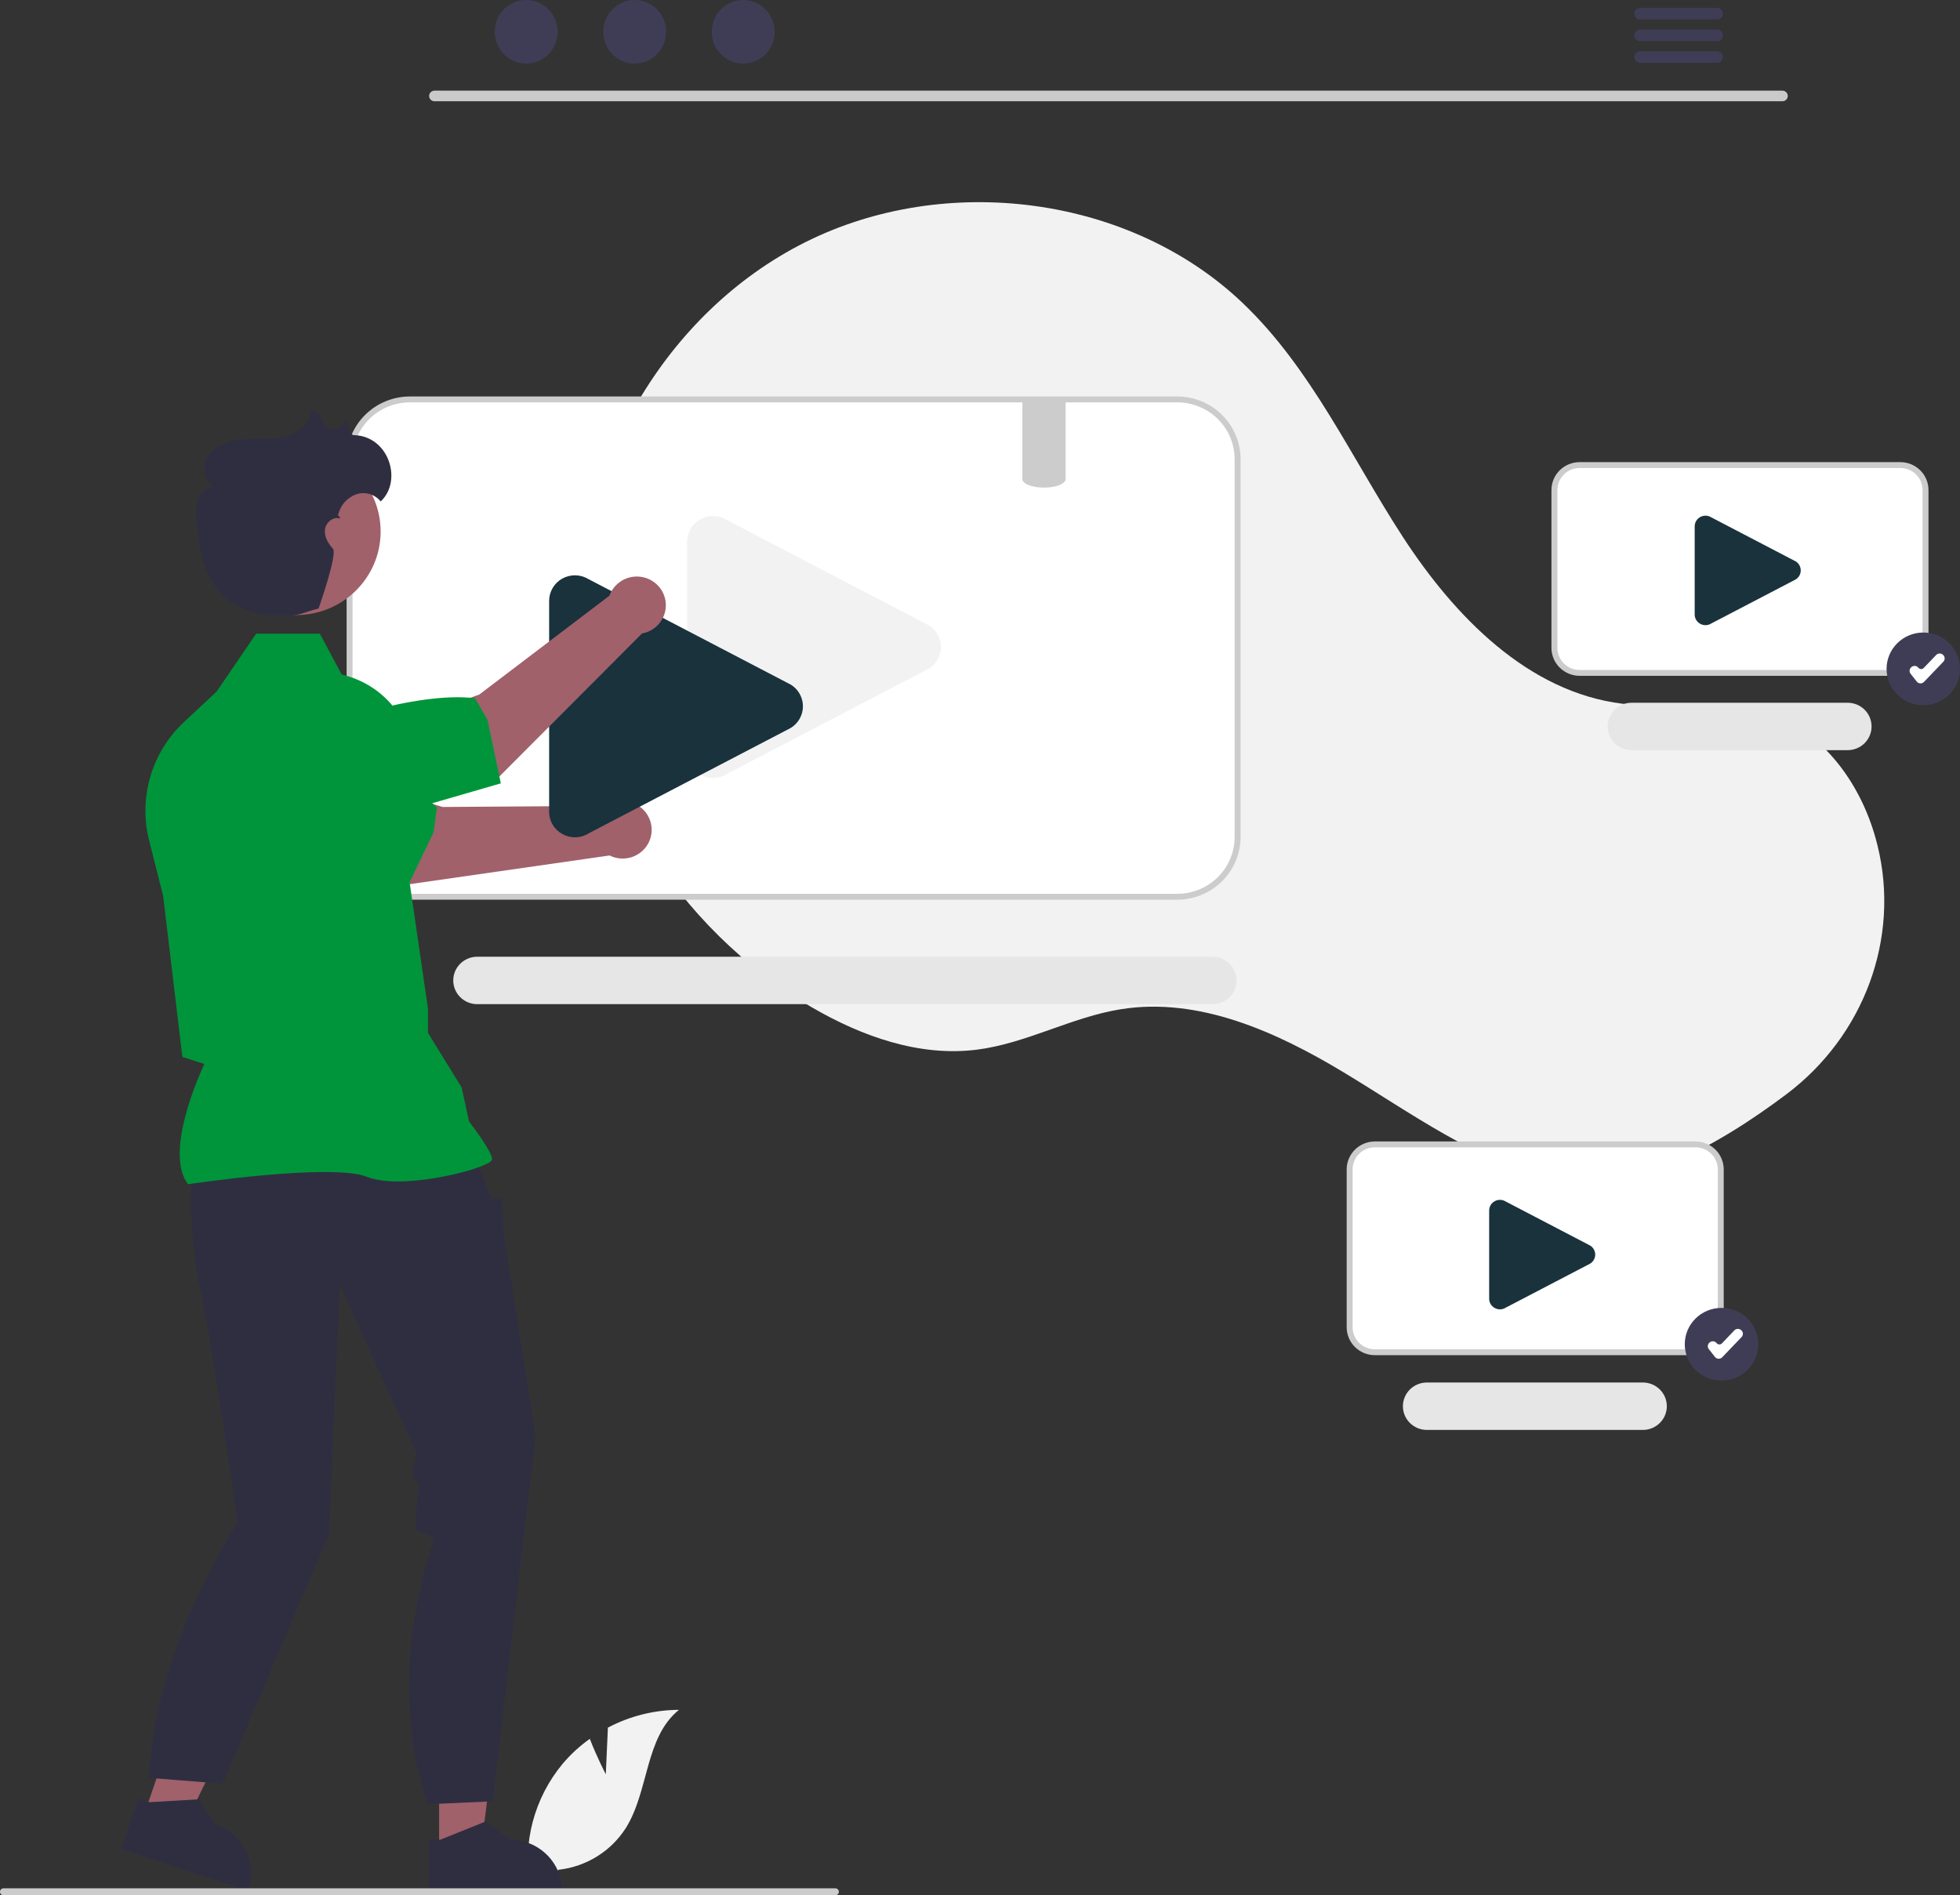
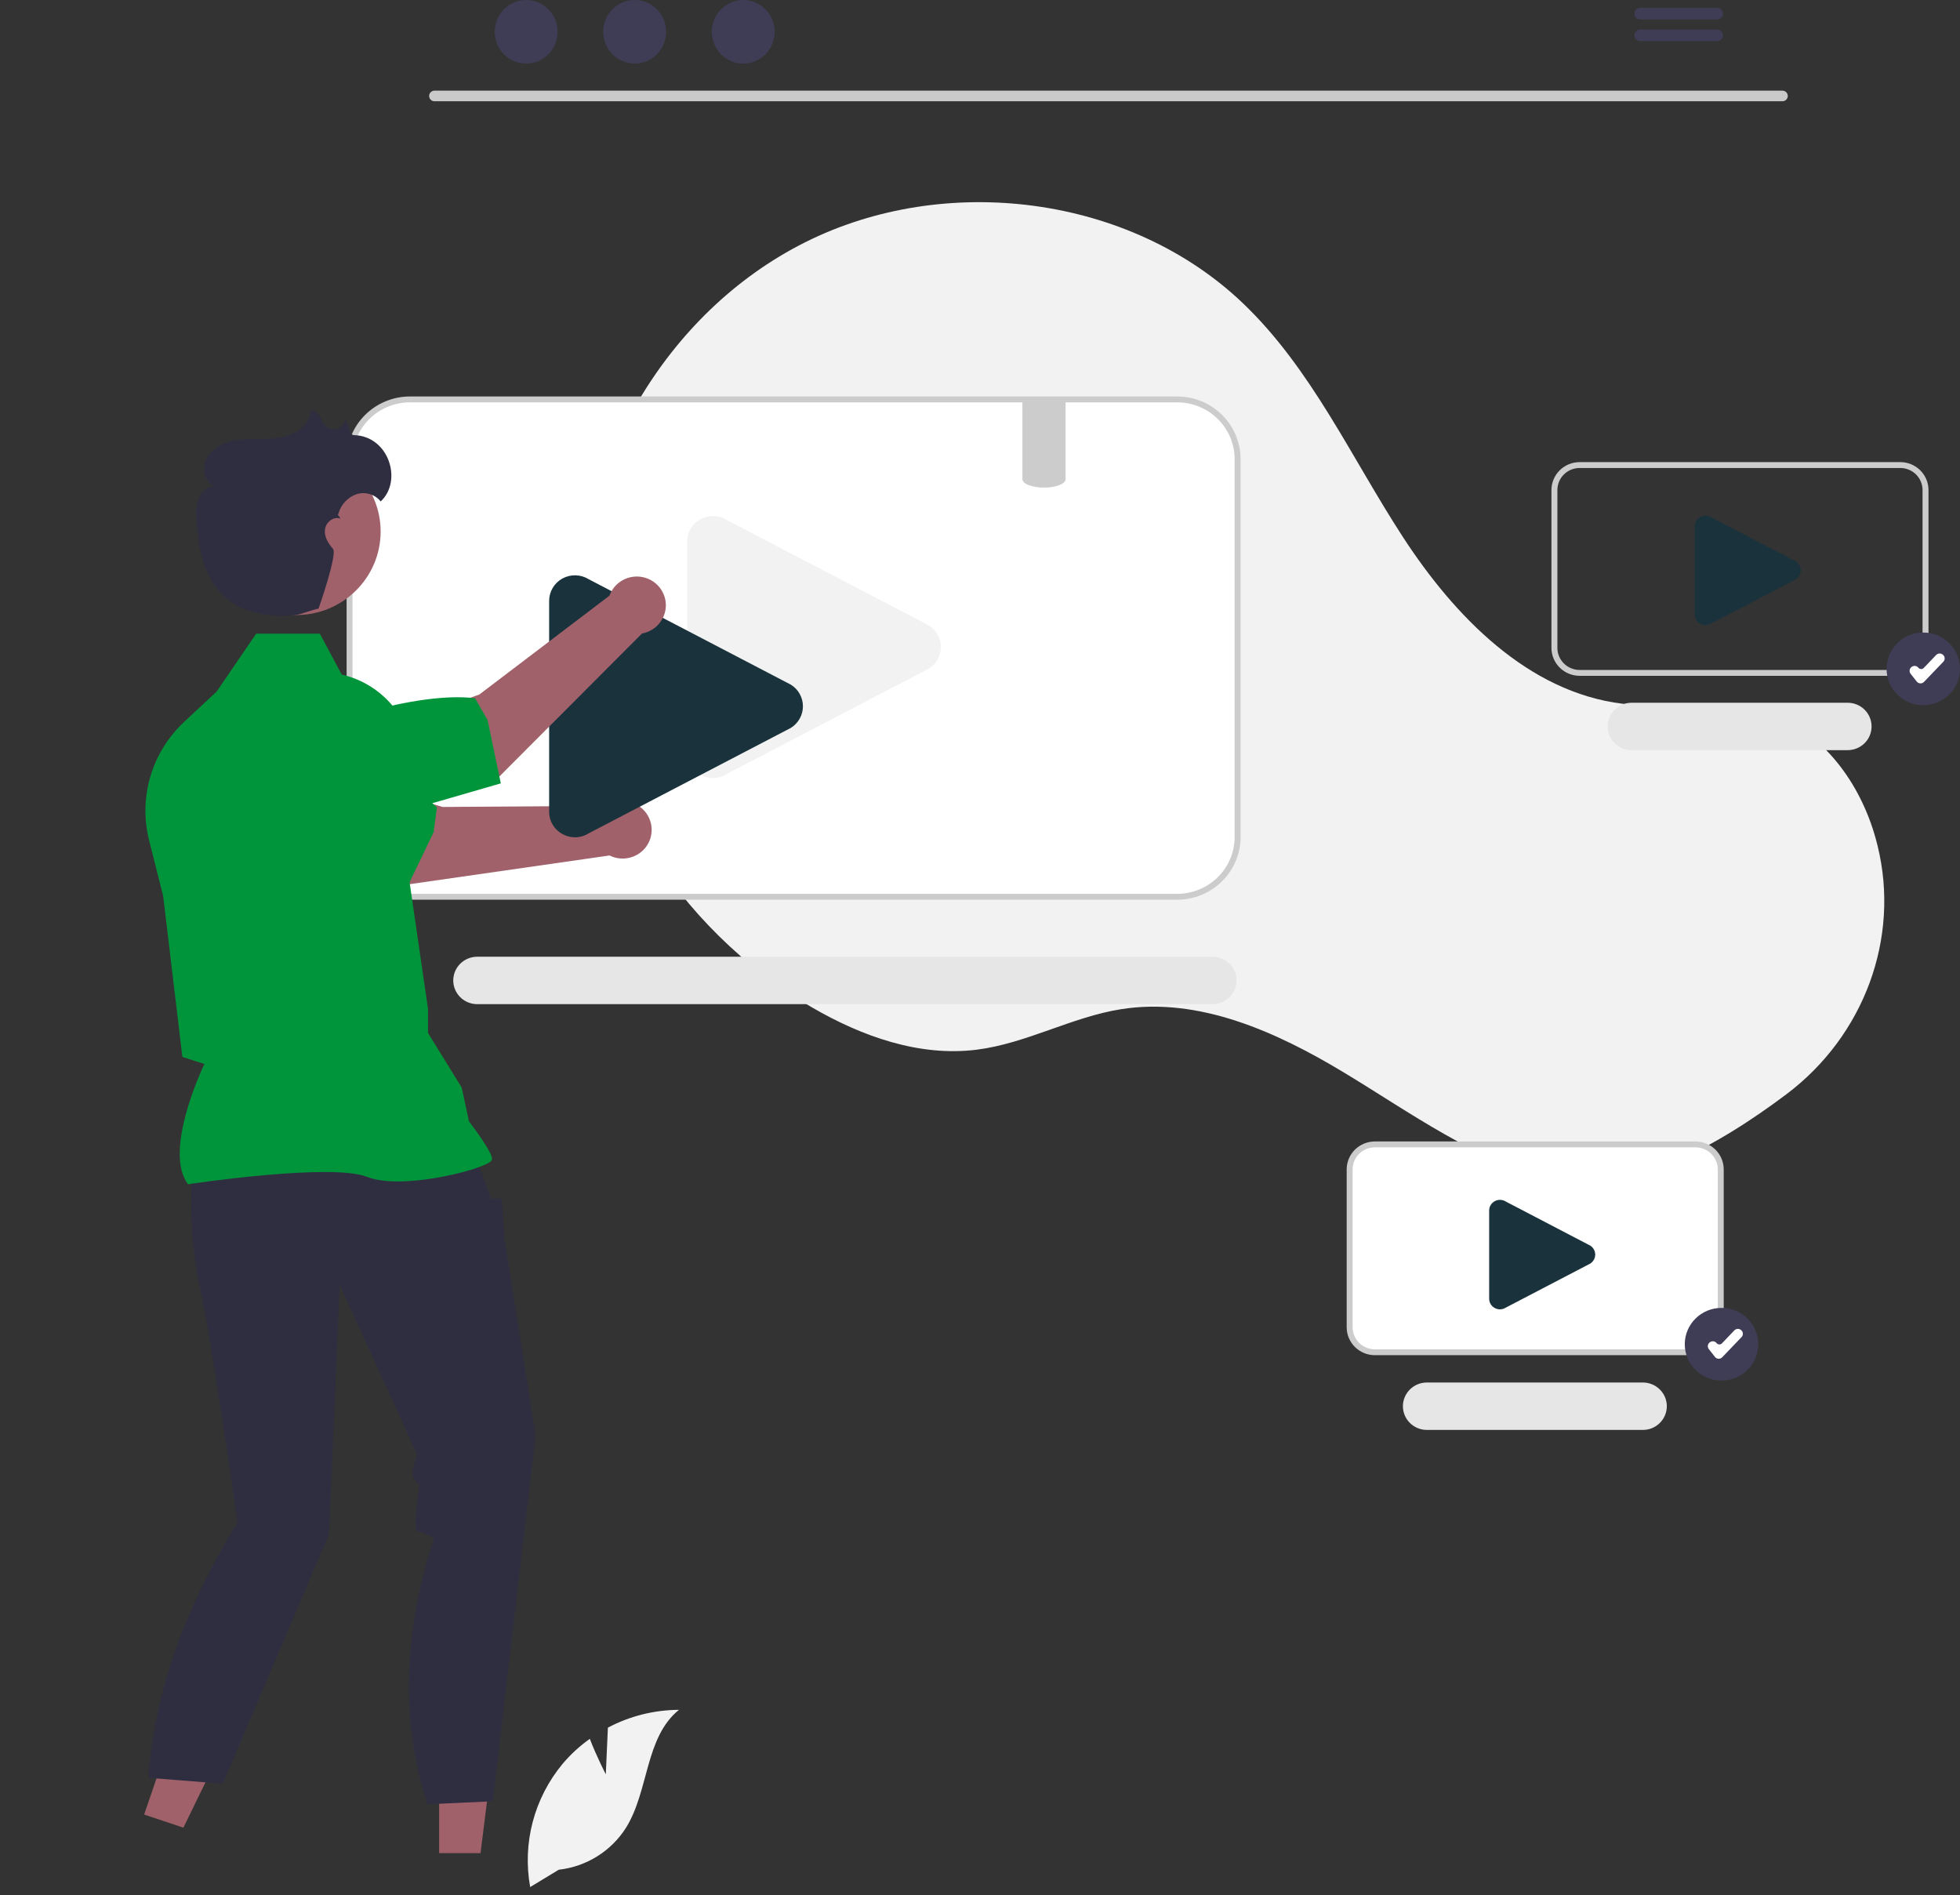
<svg xmlns="http://www.w3.org/2000/svg" width="121" height="117" viewBox="0 0 121 117" fill="none">
  <rect x="0" y="0" width="121" height="117" fill="#333333" stroke="none" />
  <g clip-path="url(#clip0_809_2474)">
    <path d="M37.399 109.533L37.528 106.651C38.879 105.936 40.385 105.559 41.916 105.552C39.809 107.257 40.072 110.543 38.643 112.836C38.192 113.547 37.585 114.15 36.867 114.597C36.148 115.045 35.337 115.328 34.494 115.423L32.73 116.492C32.488 115.157 32.541 113.786 32.886 112.473C33.231 111.161 33.86 109.938 34.729 108.889C35.222 108.305 35.788 107.785 36.412 107.341C36.834 108.443 37.399 109.533 37.399 109.533Z" fill="#F2F2F2" />
    <path d="M110.301 67.537C115.056 63.953 117.327 57.932 115.906 52.187C115.87 52.045 115.833 51.902 115.794 51.76C114.851 48.35 112.519 45.11 109.12 44.02C106.267 43.105 103.151 43.809 100.174 43.445C94.33 42.731 89.799 38.052 86.61 33.153C83.422 28.254 80.972 22.77 76.735 18.723C69.752 12.052 58.361 10.615 49.703 14.958C41.045 19.3 35.53 28.934 35.765 38.536C36 48.138 41.761 57.318 50.127 62.188C53.201 63.977 56.755 65.245 60.293 64.801C63.362 64.416 66.152 62.785 69.207 62.3C74.01 61.538 78.783 63.687 82.937 66.191C87.092 68.695 91.105 71.663 95.826 72.824C100.41 73.951 106.089 70.711 110.301 67.537Z" fill="#F2F2F2" />
    <path d="M72.677 24.657H25.306C24.319 24.658 23.371 25.047 22.673 25.738C21.974 26.429 21.581 27.366 21.58 28.344V51.671C21.581 52.649 21.974 53.586 22.673 54.277C23.371 54.968 24.319 55.357 25.306 55.358H72.677C73.665 55.358 74.612 54.969 75.311 54.278C76.01 53.586 76.403 52.649 76.403 51.671V28.344C76.403 27.366 76.01 26.429 75.311 25.738C74.612 25.046 73.665 24.658 72.677 24.657Z" fill="white" />
    <path d="M72.677 55.54H25.307C24.27 55.539 23.277 55.131 22.544 54.406C21.811 53.681 21.399 52.697 21.398 51.672V28.344C21.399 27.318 21.811 26.335 22.544 25.61C23.277 24.884 24.27 24.476 25.307 24.475H72.677C73.714 24.476 74.707 24.884 75.44 25.61C76.173 26.335 76.585 27.318 76.587 28.344V51.672C76.585 52.697 76.173 53.681 75.44 54.406C74.707 55.131 73.714 55.539 72.677 55.54ZM25.307 24.838C24.368 24.839 23.467 25.209 22.803 25.866C22.139 26.523 21.765 27.414 21.764 28.344V51.672C21.765 52.601 22.139 53.492 22.803 54.15C23.467 54.807 24.368 55.177 25.307 55.178H72.677C73.616 55.177 74.517 54.807 75.181 54.15C75.846 53.492 76.219 52.601 76.22 51.672V28.344C76.219 27.414 75.846 26.523 75.181 25.866C74.517 25.209 73.616 24.839 72.677 24.838H25.307Z" fill="#CCCCCC" />
    <path d="M74.856 61.989H29.461C29.069 61.989 28.692 61.835 28.415 61.56C28.137 61.286 27.981 60.913 27.981 60.525C27.981 60.137 28.137 59.765 28.415 59.49C28.692 59.216 29.069 59.061 29.461 59.061H74.856C75.249 59.061 75.625 59.216 75.903 59.49C76.18 59.765 76.336 60.137 76.336 60.525C76.336 60.913 76.18 61.286 75.903 61.56C75.625 61.835 75.249 61.989 74.856 61.989Z" fill="#E6E6E6" />
    <path d="M44.014 48.03C43.745 48.029 43.481 47.961 43.246 47.832C42.994 47.698 42.784 47.498 42.639 47.255C42.493 47.011 42.418 46.733 42.42 46.451V33.431C42.42 33.149 42.497 32.872 42.642 32.629C42.787 32.386 42.996 32.186 43.246 32.05C43.496 31.914 43.778 31.847 44.063 31.856C44.348 31.865 44.626 31.95 44.867 32.101L57.349 38.611C57.575 38.753 57.761 38.95 57.89 39.182C58.02 39.415 58.087 39.676 58.087 39.941C58.087 40.206 58.02 40.468 57.89 40.7C57.761 40.933 57.575 41.129 57.349 41.271L44.867 47.781C44.612 47.943 44.316 48.029 44.014 48.03Z" fill="#F2F2F2" />
-     <path d="M117.314 41.539H97.518C97.105 41.539 96.71 41.376 96.418 41.087C96.126 40.798 95.961 40.407 95.961 39.998V30.25C95.961 29.841 96.126 29.45 96.418 29.161C96.71 28.872 97.105 28.709 97.518 28.709H117.314C117.726 28.709 118.122 28.872 118.414 29.161C118.706 29.45 118.87 29.841 118.871 30.25V39.998C118.87 40.407 118.706 40.798 118.414 41.087C118.122 41.376 117.726 41.539 117.314 41.539Z" fill="white" />
    <path d="M117.314 41.72H97.519C97.057 41.72 96.615 41.538 96.289 41.215C95.962 40.892 95.779 40.455 95.778 39.998V30.25C95.779 29.793 95.962 29.355 96.289 29.032C96.615 28.71 97.057 28.528 97.519 28.528H117.314C117.776 28.528 118.218 28.71 118.544 29.032C118.871 29.355 119.054 29.793 119.055 30.25V39.998C119.054 40.455 118.871 40.892 118.544 41.215C118.218 41.538 117.776 41.72 117.314 41.72ZM97.519 28.89C97.154 28.89 96.805 29.034 96.548 29.289C96.29 29.544 96.145 29.889 96.145 30.25V39.998C96.145 40.359 96.29 40.704 96.548 40.959C96.805 41.214 97.154 41.357 97.519 41.358H117.314C117.678 41.357 118.028 41.214 118.285 40.959C118.543 40.704 118.688 40.359 118.688 39.998V30.25C118.688 29.889 118.543 29.544 118.285 29.289C118.028 29.034 117.678 28.89 117.314 28.89H97.519Z" fill="#CCCCCC" />
    <path d="M114.062 46.309H100.727C100.335 46.309 99.959 46.154 99.682 45.88C99.405 45.605 99.249 45.233 99.249 44.846C99.249 44.458 99.405 44.085 99.682 43.811C99.959 43.536 100.335 43.382 100.727 43.382H114.062C114.454 43.382 114.831 43.536 115.108 43.81C115.386 44.085 115.541 44.457 115.541 44.846C115.541 45.234 115.386 45.606 115.108 45.881C114.831 46.155 114.454 46.309 114.062 46.309Z" fill="#E6E6E6" />
    <path d="M105.287 38.593C105.175 38.593 105.064 38.564 104.966 38.511C104.861 38.454 104.773 38.371 104.713 38.269C104.652 38.168 104.62 38.051 104.621 37.933V32.493C104.621 32.375 104.653 32.259 104.714 32.157C104.775 32.056 104.862 31.972 104.966 31.916C105.071 31.859 105.189 31.831 105.308 31.834C105.427 31.838 105.543 31.873 105.644 31.937L110.86 34.657C110.954 34.717 111.032 34.799 111.086 34.896C111.14 34.993 111.168 35.102 111.168 35.213C111.168 35.324 111.14 35.433 111.086 35.53C111.032 35.627 110.954 35.709 110.86 35.769L105.644 38.489C105.537 38.557 105.414 38.593 105.287 38.593Z" fill="#19323c" />
    <path d="M104.673 83.477H84.877C84.465 83.476 84.069 83.314 83.777 83.025C83.485 82.736 83.321 82.344 83.32 81.936V72.187C83.321 71.779 83.485 71.387 83.777 71.098C84.069 70.809 84.465 70.647 84.877 70.647H104.673C105.086 70.647 105.482 70.809 105.774 71.098C106.066 71.387 106.23 71.779 106.23 72.187V81.936C106.23 82.344 106.065 82.736 105.774 83.025C105.482 83.314 105.086 83.476 104.673 83.477Z" fill="white" />
    <path d="M104.673 83.658H84.877C84.416 83.658 83.973 83.476 83.647 83.153C83.321 82.83 83.137 82.393 83.137 81.936V72.187C83.137 71.731 83.321 71.293 83.647 70.97C83.973 70.647 84.416 70.466 84.877 70.465H104.673C105.134 70.466 105.576 70.647 105.903 70.97C106.229 71.293 106.412 71.731 106.413 72.187V81.936C106.412 82.393 106.229 82.83 105.903 83.153C105.576 83.476 105.134 83.658 104.673 83.658ZM84.877 70.828C84.513 70.828 84.164 70.972 83.906 71.227C83.648 71.481 83.504 71.827 83.503 72.187V81.936C83.504 82.296 83.648 82.642 83.906 82.897C84.164 83.152 84.513 83.295 84.877 83.296H104.673C105.037 83.295 105.386 83.152 105.644 82.897C105.901 82.642 106.046 82.296 106.047 81.936V72.187C106.046 71.827 105.901 71.481 105.644 71.227C105.386 70.972 105.037 70.828 104.673 70.828H84.877Z" fill="#CCCCCC" />
    <path d="M101.421 88.273H88.086C87.694 88.273 87.318 88.118 87.041 87.844C86.764 87.569 86.608 87.197 86.608 86.809C86.608 86.421 86.764 86.049 87.041 85.775C87.318 85.5 87.694 85.346 88.086 85.345H101.421C101.814 85.345 102.19 85.5 102.467 85.774C102.745 86.049 102.901 86.421 102.901 86.809C102.901 87.198 102.745 87.57 102.467 87.844C102.19 88.119 101.814 88.273 101.421 88.273Z" fill="#E6E6E6" />
    <path d="M92.599 80.829C92.487 80.829 92.376 80.8 92.278 80.746C92.173 80.69 92.085 80.607 92.024 80.505C91.963 80.403 91.932 80.287 91.933 80.169V74.728C91.933 74.611 91.965 74.495 92.025 74.393C92.086 74.292 92.173 74.208 92.278 74.151C92.382 74.094 92.5 74.066 92.619 74.07C92.739 74.074 92.855 74.109 92.955 74.172L98.171 76.893C98.266 76.952 98.344 77.034 98.397 77.132C98.451 77.229 98.48 77.338 98.48 77.449C98.48 77.56 98.451 77.669 98.397 77.766C98.344 77.863 98.266 77.945 98.171 78.005L92.955 80.725C92.849 80.793 92.725 80.829 92.599 80.829Z" fill="#19323c" />
    <path d="M37.454 49.749L27.322 49.816C27.322 49.816 21.552 47.976 18.935 48.36L17.935 52.249L25.122 54.606L37.632 52.81C37.913 52.95 38.226 53.015 38.54 52.997C38.854 52.98 39.158 52.881 39.421 52.71C39.684 52.54 39.897 52.303 40.039 52.025C40.18 51.748 40.245 51.438 40.227 51.127C40.209 50.816 40.108 50.516 39.936 50.255C39.763 49.995 39.524 49.785 39.243 49.645C38.962 49.505 38.649 49.442 38.335 49.46C38.021 49.478 37.717 49.578 37.454 49.749L37.454 49.749Z" fill="#A0616A" />
    <path d="M25.036 54.982L13.015 51.562L11.921 47.527C11.636 46.989 11.509 46.382 11.554 45.776C11.599 45.17 11.814 44.589 12.176 44.097C13.202 42.722 14.004 44.088 15.46 45.008C18.013 45.186 24.386 47.344 26.973 49.842L26.769 51.377L25.036 54.982Z" fill="#00953b" />
    <path d="M35.496 51.689C35.227 51.688 34.962 51.62 34.727 51.491C34.476 51.357 34.266 51.157 34.12 50.914C33.975 50.671 33.899 50.393 33.901 50.11V37.091C33.901 36.808 33.978 36.531 34.123 36.288C34.269 36.045 34.477 35.845 34.727 35.709C34.977 35.574 35.26 35.507 35.545 35.516C35.83 35.525 36.107 35.609 36.348 35.76L48.83 42.27C49.056 42.412 49.243 42.609 49.372 42.841C49.501 43.074 49.569 43.335 49.569 43.6C49.569 43.866 49.501 44.127 49.372 44.359C49.243 44.592 49.056 44.788 48.83 44.931L36.348 51.44C36.094 51.602 35.798 51.688 35.496 51.689Z" fill="#19323c" />
    <path d="M27.11 114.397L29.667 114.397L30.884 104.637L27.109 104.638L27.11 114.397Z" fill="#A0616A" />
-     <path d="M26.458 113.571L27.178 113.571L29.988 112.44L31.494 113.571H31.494C32.346 113.571 33.162 113.905 33.764 114.501C34.365 115.096 34.704 115.904 34.704 116.746V116.849L26.458 116.85L26.458 113.571Z" fill="#2F2E41" />
    <path d="M8.899 112.015L11.322 112.826L15.638 103.969L12.063 102.771L8.899 112.015Z" fill="#A0616A" />
-     <path d="M8.55 111.026L9.232 111.254L12.26 111.075L13.32 112.624L13.32 112.624C14.127 112.894 14.791 113.47 15.168 114.225C15.545 114.98 15.604 115.852 15.331 116.65L15.297 116.748L7.487 114.131L8.55 111.026Z" fill="#2F2E41" />
    <path d="M11.864 72.359C11.864 72.359 11.566 75.905 12.312 79.302C13.059 82.7 14.665 93.979 14.665 93.979C11.411 99.271 9.525 104.478 9.169 109.749L13.749 110.112L20.307 94.716L20.971 79.302L25.749 89.791L25.503 90.601C25.445 90.793 25.452 90.998 25.524 91.185C25.595 91.373 25.726 91.531 25.898 91.638C25.898 91.638 25.451 94.518 25.749 94.518C26.048 94.518 26.794 94.961 26.794 94.961C24.933 100.695 24.683 106.185 26.39 111.381L30.42 111.199L33.065 88.609L31.124 76.348L30.975 73.984L30.303 74.012L29.961 73.024L29.332 71.325L11.864 72.359Z" fill="#2F2E41" />
    <path d="M11.605 73.104L11.579 73.067C10.158 71.098 12.295 66.368 12.617 65.682L11.259 65.246L10.072 55.305L9.204 51.871C8.877 50.573 8.905 49.212 9.285 47.928C9.665 46.644 10.383 45.483 11.367 44.565L13.374 42.692L15.813 39.121H19.747L21.095 41.642C22.403 41.941 23.563 42.684 24.374 43.742C25.184 44.801 25.594 46.107 25.531 47.434L25.226 54.045L26.422 62.276L26.423 63.766L28.501 67.136L28.953 69.225C29.14 69.47 30.377 71.101 30.377 71.547C30.377 71.614 30.327 71.678 30.22 71.75C29.377 72.315 24.721 73.465 22.66 72.649C20.465 71.781 11.739 73.084 11.651 73.097L11.605 73.104Z" fill="#00953b" />
-     <path d="M51.786 116.784C51.786 116.813 51.78 116.841 51.77 116.867C51.759 116.893 51.743 116.917 51.723 116.937C51.703 116.957 51.679 116.972 51.652 116.983C51.626 116.994 51.598 117 51.569 117H0.218C0.16 117 0.105 116.977 0.064 116.937C0.023 116.896 0 116.841 0 116.784C0 116.727 0.023 116.672 0.064 116.632C0.105 116.591 0.16 116.569 0.218 116.569H51.568C51.625 116.568 51.681 116.591 51.722 116.631C51.763 116.671 51.786 116.726 51.786 116.783V116.784Z" fill="#CCCCCC" />
    <path d="M18.289 37.968C21.166 37.968 23.498 35.66 23.498 32.813C23.498 29.967 21.166 27.659 18.289 27.659C15.412 27.659 13.079 29.967 13.079 32.813C13.079 35.66 15.412 37.968 18.289 37.968Z" fill="#A0616A" />
    <path d="M37.627 36.771L29.589 42.875C29.589 42.875 23.866 44.853 22.014 46.722L23.588 50.421L30.757 48.007L39.636 39.105C39.945 39.05 40.234 38.914 40.474 38.713C40.714 38.511 40.896 38.251 41.001 37.958C41.107 37.664 41.133 37.349 41.076 37.043C41.019 36.737 40.882 36.451 40.678 36.214C40.474 35.977 40.211 35.797 39.914 35.693C39.618 35.589 39.299 35.564 38.99 35.62C38.681 35.676 38.392 35.813 38.153 36.015C37.913 36.217 37.732 36.478 37.627 36.771Z" fill="#A0616A" />
    <path d="M30.918 48.359L19.753 51.594L15.914 50.246C15.358 49.987 14.887 49.579 14.553 49.069C14.219 48.559 14.036 47.967 14.025 47.359C14.004 45.65 15.477 46.26 17.199 46.124C19.344 44.742 25.741 42.656 29.327 43.104L30.101 44.45L30.918 48.359Z" fill="#00953b" />
    <path d="M21.861 26.862C21.488 26.851 21.616 26.155 21.315 25.933C21.313 25.939 21.312 25.946 21.31 25.953C21.271 26.103 21.184 26.237 21.061 26.335C20.939 26.433 20.789 26.489 20.632 26.496C20.475 26.502 20.32 26.459 20.19 26.372C20.06 26.285 19.961 26.159 19.909 26.012C19.859 25.843 19.769 25.687 19.646 25.559C19.523 25.432 19.37 25.335 19.202 25.278C19.183 25.923 18.689 26.483 18.101 26.762C17.512 27.041 16.841 27.087 16.189 27.097C15.536 27.106 14.874 27.085 14.241 27.243C13.609 27.401 12.993 27.772 12.723 28.36C12.452 28.948 12.645 29.757 13.236 30.03C12.778 30.032 12.39 30.406 12.232 30.832C12.102 31.268 12.068 31.726 12.132 32.176C12.261 33.843 12.575 35.638 13.801 36.787C14.736 37.663 16.075 38.016 17.362 38.011C18.65 38.006 18.423 37.889 19.668 37.564C19.668 37.564 20.852 34.206 20.554 33.876C20.256 33.546 20.008 33.123 20.062 32.684C20.116 32.244 20.593 31.85 21.008 32.018C20.938 31.841 20.886 31.808 20.853 31.817C20.874 31.767 20.892 31.716 20.908 31.664C20.985 31.399 21.126 31.156 21.317 30.955C21.509 30.755 21.745 30.602 22.008 30.509C22.273 30.424 22.558 30.421 22.825 30.501C23.092 30.581 23.328 30.74 23.501 30.956C24.864 29.691 24.018 26.926 21.861 26.862Z" fill="#2F2E41" />
    <path d="M110.044 6.251H26.816C26.73 6.249 26.647 6.214 26.587 6.153C26.526 6.091 26.492 6.009 26.492 5.923C26.492 5.838 26.526 5.756 26.587 5.694C26.647 5.633 26.73 5.598 26.816 5.596H110.044C110.13 5.598 110.213 5.633 110.273 5.694C110.334 5.756 110.368 5.838 110.368 5.923C110.368 6.009 110.334 6.091 110.273 6.153C110.213 6.214 110.13 6.249 110.044 6.251Z" fill="#CACACA" />
    <path d="M32.482 3.924C33.553 3.924 34.421 3.046 34.421 1.962C34.421 0.878 33.553 0 32.482 0C31.41 0 30.542 0.878 30.542 1.962C30.542 3.046 31.41 3.924 32.482 3.924Z" fill="#3F3D56" />
    <path d="M39.182 3.924C40.253 3.924 41.121 3.046 41.121 1.962C41.121 0.878 40.253 0 39.182 0C38.111 0 37.242 0.878 37.242 1.962C37.242 3.046 38.111 3.924 39.182 3.924Z" fill="#3F3D56" />
    <path d="M45.883 3.924C46.954 3.924 47.823 3.046 47.823 1.962C47.823 0.878 46.954 0 45.883 0C44.812 0 43.943 0.878 43.943 1.962C43.943 3.046 44.812 3.924 45.883 3.924Z" fill="#3F3D56" />
    <path d="M106.01 0.486H101.25C101.155 0.488 101.066 0.527 101 0.593C100.933 0.66 100.896 0.75 100.896 0.843C100.896 0.936 100.933 1.026 101 1.093C101.066 1.159 101.155 1.198 101.25 1.199H106.01C106.104 1.198 106.194 1.159 106.26 1.093C106.326 1.026 106.363 0.936 106.363 0.843C106.363 0.75 106.326 0.66 106.26 0.593C106.194 0.527 106.104 0.488 106.01 0.486Z" fill="#3F3D56" />
    <path d="M106.01 1.825H101.25C101.155 1.827 101.066 1.865 101 1.932C100.933 1.998 100.896 2.088 100.896 2.181C100.896 2.275 100.933 2.364 101 2.431C101.066 2.498 101.155 2.536 101.25 2.538H106.01C106.104 2.536 106.194 2.498 106.26 2.431C106.326 2.364 106.363 2.275 106.363 2.181C106.363 2.088 106.326 1.998 106.26 1.932C106.194 1.865 106.104 1.827 106.01 1.825Z" fill="#3F3D56" />
-     <path d="M106.01 3.162H101.25C101.155 3.163 101.066 3.202 101 3.269C100.933 3.335 100.896 3.425 100.896 3.518C100.896 3.612 100.933 3.701 101 3.768C101.066 3.835 101.155 3.873 101.25 3.875H106.01C106.104 3.873 106.194 3.835 106.26 3.768C106.326 3.701 106.363 3.612 106.363 3.518C106.363 3.425 106.326 3.335 106.26 3.269C106.194 3.202 106.104 3.163 106.01 3.162Z" fill="#3F3D56" />
    <path d="M65.784 24.657V29.58C65.784 29.825 65.351 30.03 64.769 30.086C64.764 30.086 64.759 30.086 64.754 30.088C64.657 30.095 64.554 30.1 64.45 30.1C64.129 30.106 63.809 30.055 63.506 29.948C63.479 29.937 63.452 29.924 63.424 29.914C63.398 29.899 63.371 29.886 63.345 29.872C63.2 29.787 63.116 29.687 63.116 29.58V24.657H65.784Z" fill="#CCCCCC" />
    <path d="M106.275 85.225C107.527 85.225 108.542 84.221 108.542 82.983C108.542 81.744 107.527 80.74 106.275 80.74C105.024 80.74 104.009 81.744 104.009 82.983C104.009 84.221 105.024 85.225 106.275 85.225Z" fill="#3F3D56" />
    <path d="M106.106 83.879C106.101 83.879 106.097 83.879 106.092 83.878C106.049 83.876 106.007 83.865 105.969 83.846C105.931 83.826 105.898 83.799 105.872 83.766L105.493 83.284C105.469 83.253 105.452 83.218 105.441 83.181C105.431 83.144 105.428 83.105 105.433 83.067C105.438 83.029 105.45 82.992 105.469 82.958C105.489 82.925 105.514 82.895 105.545 82.872L105.559 82.861C105.59 82.838 105.625 82.82 105.662 82.81C105.7 82.8 105.739 82.797 105.778 82.802C105.816 82.806 105.854 82.819 105.888 82.838C105.921 82.857 105.951 82.882 105.975 82.913C105.994 82.937 106.018 82.957 106.046 82.971C106.074 82.985 106.104 82.993 106.135 82.995C106.166 82.996 106.197 82.991 106.226 82.98C106.255 82.968 106.281 82.951 106.303 82.929L107.072 82.125C107.126 82.069 107.2 82.036 107.279 82.034C107.358 82.032 107.434 82.061 107.491 82.114L107.504 82.126C107.532 82.152 107.555 82.184 107.571 82.219C107.586 82.254 107.595 82.292 107.596 82.331C107.597 82.369 107.591 82.408 107.577 82.444C107.563 82.48 107.542 82.513 107.515 82.541L106.321 83.787C106.294 83.816 106.26 83.839 106.223 83.855C106.186 83.871 106.146 83.879 106.106 83.879Z" fill="white" />
    <path d="M118.733 43.533C119.985 43.533 121 42.529 121 41.291C121 40.052 119.985 39.048 118.733 39.048C117.482 39.048 116.467 40.052 116.467 41.291C116.467 42.529 117.482 43.533 118.733 43.533Z" fill="#3F3D56" />
    <path d="M118.563 42.187C118.558 42.187 118.554 42.187 118.549 42.187C118.506 42.184 118.464 42.173 118.426 42.154C118.388 42.134 118.355 42.107 118.329 42.074L117.95 41.592C117.926 41.561 117.909 41.526 117.898 41.489C117.888 41.452 117.885 41.413 117.89 41.375C117.895 41.337 117.907 41.3 117.926 41.266C117.946 41.233 117.971 41.203 118.002 41.18L118.016 41.169C118.047 41.146 118.082 41.128 118.119 41.118C118.157 41.108 118.196 41.105 118.235 41.11C118.273 41.114 118.311 41.127 118.345 41.146C118.378 41.165 118.408 41.19 118.432 41.221C118.451 41.245 118.475 41.265 118.503 41.279C118.531 41.294 118.561 41.302 118.592 41.303C118.623 41.305 118.654 41.299 118.683 41.288C118.712 41.276 118.738 41.259 118.76 41.237L119.529 40.433C119.583 40.377 119.657 40.344 119.736 40.342C119.815 40.34 119.891 40.368 119.948 40.422L119.961 40.434C119.989 40.46 120.012 40.492 120.028 40.527C120.043 40.562 120.052 40.6 120.053 40.639C120.054 40.678 120.048 40.716 120.034 40.752C120.02 40.788 119.999 40.821 119.972 40.849L118.778 42.095C118.751 42.124 118.717 42.147 118.68 42.163C118.643 42.179 118.604 42.187 118.563 42.187Z" fill="white" />
  </g>
  <defs fill="#000000">
    <clipPath id="clip0_809_2474" fill="#000000">
      <rect width="121" height="117" fill="white" />
    </clipPath>
  </defs>
</svg>